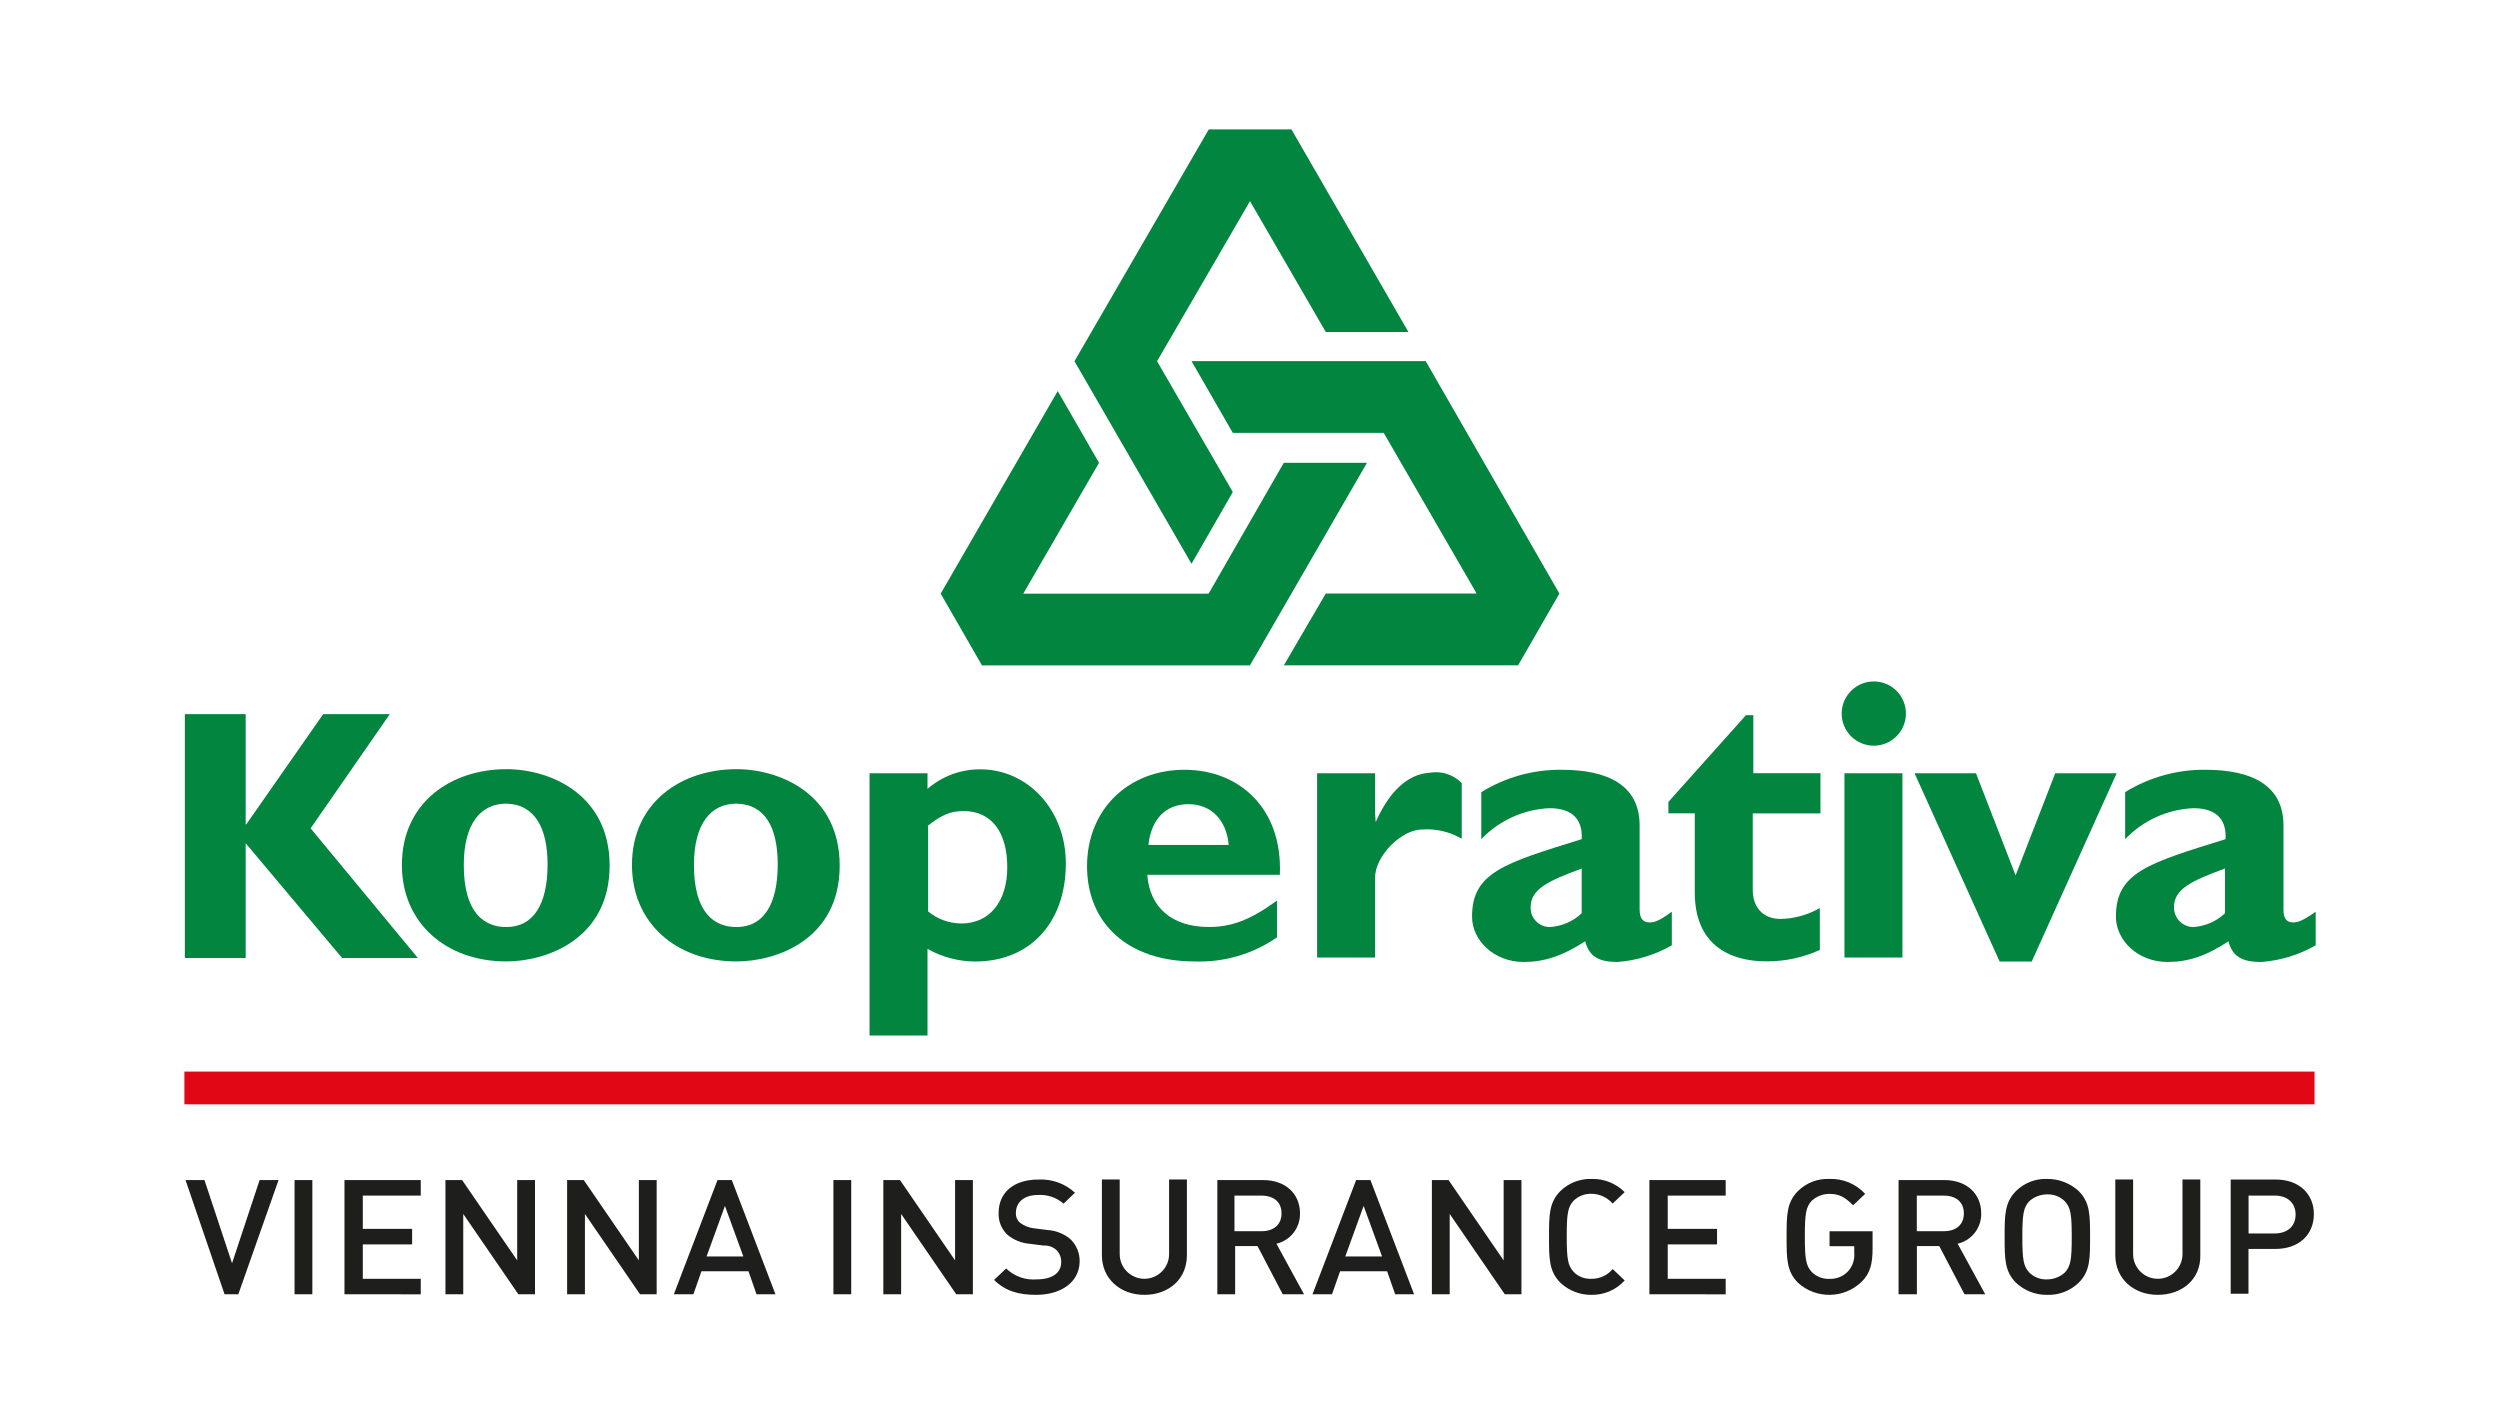
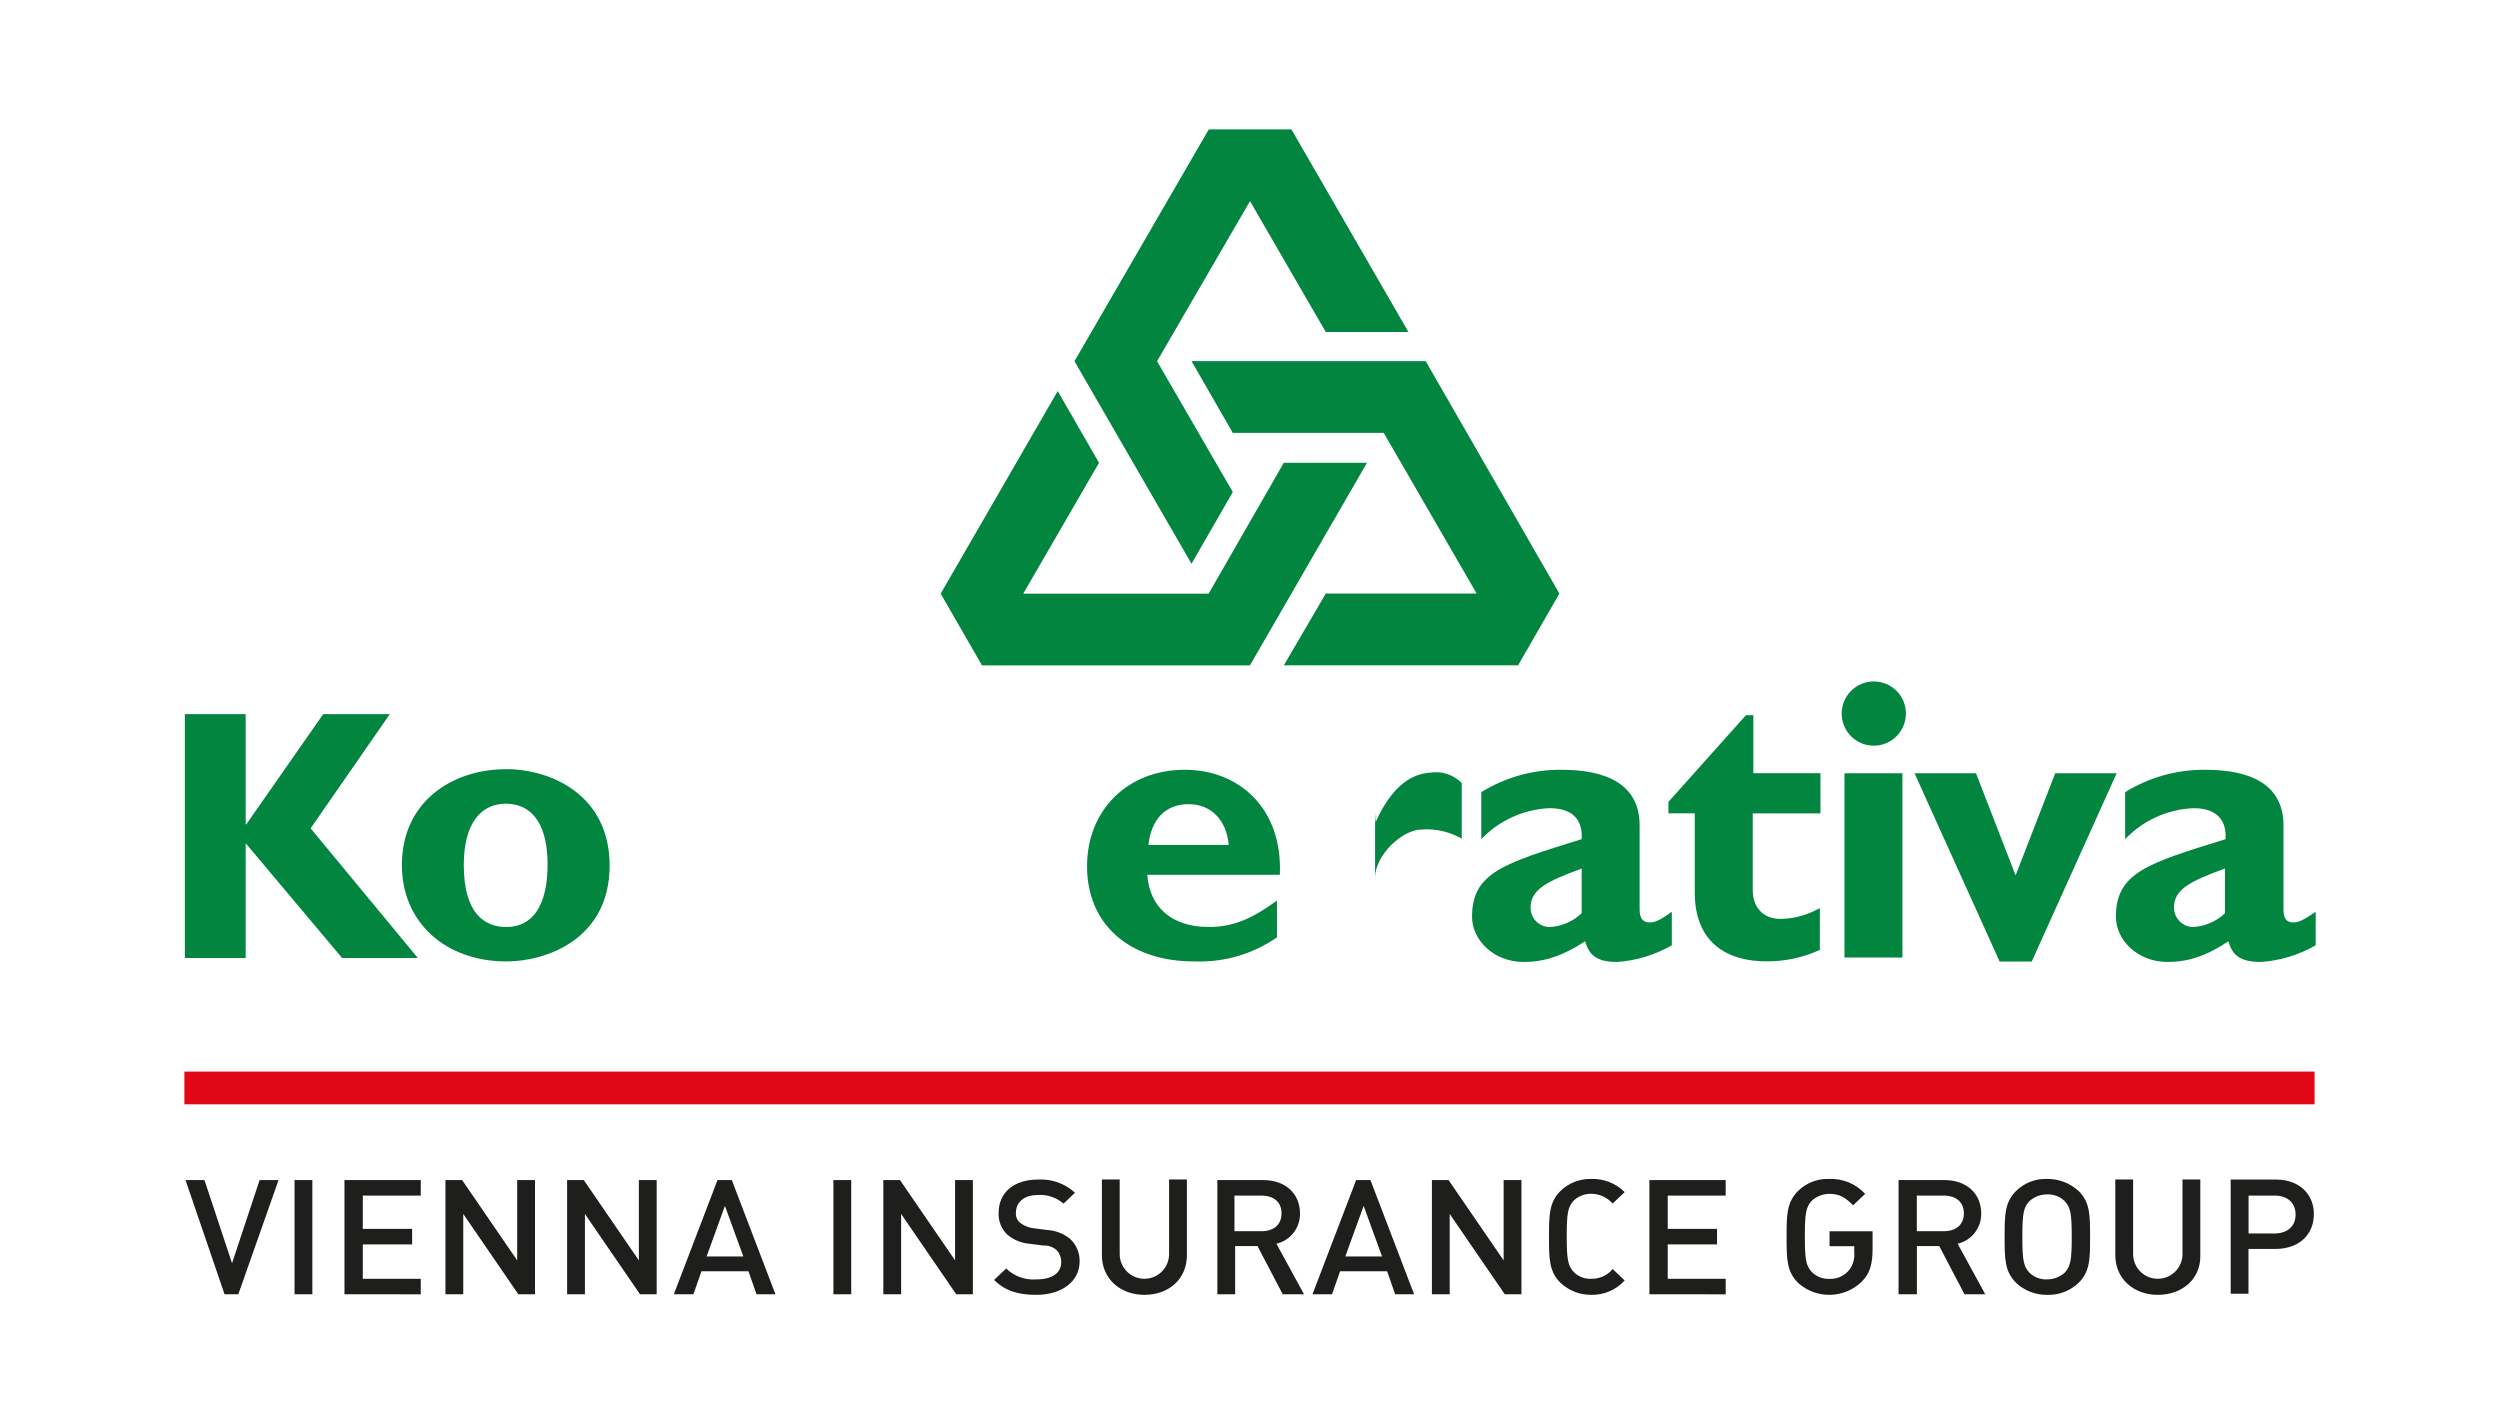
<svg xmlns="http://www.w3.org/2000/svg" version="1.0" id="Vrstva_6" x="0px" y="0px" viewBox="0 0 330 188" style="enable-background:new 0 0 330 188;" xml:space="preserve">
  <style type="text/css">
	.st0{fill:#02853E;}
	.st1{fill:#E10714;}
	.st2{fill:#1E1E1C;}
</style>
  <g id="Kooperativa_NEW_RGB" transform="translate(-93.3 -93.4)">
    <g id="Group_818">
      <path id="Path_868" class="st0" d="M134.3,202.74l14.16,17.12h-10l-12.73-15.15v15.15h-8.03v-32.19h8.03v14.54h0.08l10.15-14.54    h8.79L134.3,202.74" />
      <path id="Path_869" class="st0" d="M173.77,207.66c0-9.32-7.73-12.73-13.63-12.73c-7.2,0-13.79,4.32-13.79,12.65    c0,7.65,5.83,12.73,13.79,12.73C165.43,220.31,173.77,217.36,173.77,207.66 M165.58,207.51c0,5.3-1.89,8.26-5.45,8.26    c-2.88,0-5.61-1.82-5.61-8.18c0-5.53,2.27-8.11,5.61-8.11C163.92,199.56,165.58,202.74,165.58,207.51L165.58,207.51z" />
-       <path id="Path_870" class="st0" d="M204.14,207.66c0-9.32-7.73-12.73-13.63-12.73c-7.2,0-13.79,4.32-13.79,12.65    c0,7.65,5.83,12.73,13.79,12.73C195.88,220.31,204.14,217.36,204.14,207.66 M195.96,207.51c0,5.3-1.89,8.26-5.45,8.26    c-2.88,0-5.61-1.82-5.61-8.18c0-5.53,2.27-8.11,5.61-8.11C194.37,199.56,195.96,202.74,195.96,207.51z" />
-       <path id="Path_871" class="st0" d="M215.73,195.47h-7.65v34.62h7.65v-11.44c1.92,1.09,4.08,1.66,6.29,1.67    c7.2,0,11.97-5.08,11.97-12.95c0-7.04-5-12.42-11.29-12.42c-2.56-0.01-5.03,0.9-6.97,2.58L215.73,195.47 M215.73,202.43    c1.89-1.51,3.11-1.97,4.77-1.97c3.64,0,5.76,2.73,5.76,7.42c0,4.54-2.35,7.42-6.06,7.42c-1.6-0.01-3.15-0.57-4.39-1.59v-11.29    L215.73,202.43z" />
      <path id="Path_872" class="st0" d="M261.86,212.28c-3.56,2.58-5.98,3.48-9.01,3.48c-4.85,0-7.8-2.58-8.11-6.89h17.5    c0.38-8.86-5.45-13.86-12.57-13.86c-7.5,0-12.88,5.3-12.88,12.73c0,7.65,5.53,12.57,14.16,12.57c3.88,0.15,7.71-0.96,10.91-3.18    V212.28 M244.89,204.93c0.38-3.41,2.27-5.38,5.3-5.38c2.95,0,5,2.05,5.3,5.38H244.89z" />
-       <path id="Path_873" class="st0" d="M274.81,200.77l0.08,1.14c2.27-5.08,5-6.36,7.12-6.51c1.55-0.27,3.14,0.24,4.24,1.36v7.35    c-1.6-0.93-3.45-1.36-5.3-1.21c-2.58,0-6.14,3.41-6.14,6.36v10.53h-7.65v-24.32h7.65V200.77" />
+       <path id="Path_873" class="st0" d="M274.81,200.77l0.08,1.14c2.27-5.08,5-6.36,7.12-6.51c1.55-0.27,3.14,0.24,4.24,1.36v7.35    c-1.6-0.93-3.45-1.36-5.3-1.21c-2.58,0-6.14,3.41-6.14,6.36v10.53h-7.65h7.65V200.77" />
      <path id="Path_874" class="st0" d="M313.9,213.8c-1.74,1.29-2.35,1.36-2.88,1.36c-0.76,0-1.29-0.45-1.29-1.67v-11.13    c0-5.3-4.17-7.35-10.3-7.35c-3.74-0.04-7.42,0.99-10.6,2.95v6.21c2.36-2.48,5.59-3.94,9.01-4.09c3.33,0,4.39,1.82,4.24,4.09    c-10.23,3.18-14.47,4.39-14.47,10.23c0,3.11,2.88,5.98,6.82,5.98c2.65,0,5.08-0.76,8.11-2.73c0.53,1.97,1.74,2.73,4.24,2.73    c2.53-0.18,4.99-0.93,7.2-2.2v-4.39 M302.08,213.95c-1.15,1.09-2.66,1.74-4.24,1.82c-1.4-0.02-2.52-1.17-2.5-2.57c0,0,0,0,0,0    c0-2.42,2.2-3.48,6.74-5.15V213.95z" />
      <path id="Path_875" class="st0" d="M333.52,200.77h-8.86v10.07c0,2.35,1.36,3.86,3.71,3.86c1.81-0.04,3.58-0.54,5.15-1.44v5.53    c-2.21,1.01-4.61,1.52-7.04,1.51c-5.08,0-9.47-2.35-9.47-9.09v-10.45h-3.48v-1.51l10.23-11.44h0.98v7.65h8.86v5.3" />
      <path id="Path_876" class="st0" d="M344.88,187.59c0,2.34-1.9,4.24-4.24,4.24c-2.34,0-4.24-1.9-4.24-4.24    c0-2.34,1.9-4.24,4.24-4.24c2.34,0,4.24,1.89,4.24,4.23C344.88,187.58,344.88,187.58,344.88,187.59 M336.77,195.47h7.65v24.32    h-7.65V195.47z" />
      <path id="Path_877" class="st0" d="M346.02,195.47h8.11l5.23,13.48l5.23-13.48h8.11l-11.21,24.85h-4.24L346.02,195.47" />
      <path id="Path_878" class="st0" d="M398.89,213.8c-1.82,1.29-2.42,1.36-2.88,1.36c-0.83,0-1.29-0.45-1.29-1.67v-11.13    c0-5.3-4.17-7.35-10.3-7.35c-3.74-0.04-7.42,0.99-10.6,2.95v6.21c2.36-2.48,5.59-3.94,9.01-4.09c3.33,0,4.39,1.82,4.24,4.09    c-10.23,3.18-14.47,4.39-14.47,10.23c0,3.11,2.88,5.98,6.82,5.98c2.65,0,5.08-0.76,8.03-2.73c0.53,1.97,1.74,2.73,4.32,2.73    c2.53-0.18,4.99-0.93,7.2-2.2v-4.39 M387,213.95c-1.15,1.09-2.66,1.74-4.24,1.82c-1.39-0.05-2.49-1.18-2.5-2.58    c0-2.42,2.2-3.48,6.74-5.15L387,213.95z" />
      <path id="Path_879" class="st0" d="M232.92,145.02l5.45,9.47l-10,17.27h24.47l9.92-17.27h10.98l-15.45,26.74h-35.37l-5.45-9.47    L232.92,145.02" />
      <path id="Path_880" class="st0" d="M262.77,181.22l5.53-9.47h19.92l-12.27-21.21h-19.92l-5.45-9.47h30.91l17.65,30.68l-5.45,9.47    H262.77" />
      <path id="Path_881" class="st0" d="M279.21,137.22H268.3l-10-17.27l-12.27,21.13l10,17.27l-5.45,9.47l-15.45-26.74l17.73-30.6    h10.91L279.21,137.22" />
    </g>
    <g id="Group_819">
      <rect id="Linie_1_" x="117.64" y="234.85" class="st1" width="281.18" height="4.32" />
      <path id="Subline_x5F_englisch" class="st2" d="M124.76,264.24h-1.82l-5.15-15.07h2.5l3.64,10.98l3.64-10.98h2.5L124.76,264.24z     M132.18,264.24v-15.07h2.35v15.07H132.18z M138.77,264.24v-15.07h10.07v2.05h-7.65v4.39h6.51v2.05h-6.51v4.54h7.65v2.05    L138.77,264.24L138.77,264.24z M161.72,264.24l-7.27-10.6v10.6h-2.35v-15.07h2.2l7.27,10.6v-10.6h2.35v15.07H161.72z     M177.78,264.24l-7.27-10.6v10.6h-2.35v-15.07h2.2l7.27,10.6v-10.6h2.35v15.07H177.78z M193.16,264.24l-1.06-3.03h-6.21    l-1.06,3.03h-2.58l5.76-15.07h1.89l5.76,15.07H193.16z M188.99,252.58l-2.42,6.67h4.85L188.99,252.58z M203.31,264.24v-15.07h2.35    v15.07H203.31z M219.52,264.24l-7.27-10.6v10.6h-2.35v-15.07h2.2l7.27,10.6v-10.6h2.35v15.07H219.52z M230.05,264.32    c-2.35,0-4.09-0.53-5.53-1.97l1.59-1.51c1.07,1.03,2.53,1.56,4.01,1.44c2.05,0,3.26-0.83,3.26-2.27c0.02-0.59-0.2-1.17-0.61-1.59    c-0.47-0.43-1.1-0.65-1.74-0.61l-1.82-0.23c-1.09-0.09-2.12-0.51-2.95-1.21c-0.78-0.75-1.19-1.8-1.14-2.88    c0-2.65,1.97-4.39,5.23-4.39c1.79-0.1,3.54,0.53,4.85,1.74l-1.51,1.44c-0.94-0.82-2.17-1.23-3.41-1.14    c-1.82,0-2.88,0.98-2.88,2.35c-0.04,0.53,0.19,1.04,0.61,1.36c0.51,0.37,1.11,0.61,1.74,0.68l1.82,0.23    c1.08,0.07,2.11,0.47,2.95,1.14c0.87,0.79,1.34,1.93,1.29,3.11C235.73,262.65,233.38,264.32,230.05,264.32L230.05,264.32z     M244.36,264.32c-3.18,0-5.61-2.12-5.61-5.23v-10h2.35v9.85c0,1.8,1.46,3.26,3.26,3.26c1.8,0,3.26-1.46,3.26-3.26v-9.85h2.35v10    C249.97,262.28,247.54,264.32,244.36,264.32L244.36,264.32z M262.62,264.24l-3.33-6.36h-2.95v6.36h-2.35v-15.07h6.06    c2.95,0,4.85,1.82,4.85,4.39c0.04,1.9-1.25,3.58-3.11,4.01l3.64,6.67L262.62,264.24L262.62,264.24z M259.81,251.22h-3.56v4.7h3.56    c1.59,0,2.65-0.83,2.65-2.35C262.47,252.05,261.41,251.22,259.81,251.22z M277.46,264.24l-1.06-3.03h-6.21l-1.06,3.03h-2.58    l5.76-15.07h1.89l5.76,15.07H277.46z M273.3,252.58l-2.42,6.67h4.85L273.3,252.58z M291.93,264.24l-7.27-10.6v10.6h-2.35v-15.07    h2.2l7.27,10.6v-10.6h2.35v15.07H291.93z M303.37,264.32c-1.52,0.02-2.98-0.55-4.09-1.59c-1.51-1.51-1.51-3.18-1.51-6.06    s0-4.54,1.51-6.06c1.09-1.06,2.57-1.63,4.09-1.59c1.64-0.05,3.23,0.58,4.39,1.74l-1.59,1.51c-0.71-0.81-1.73-1.28-2.8-1.29    c-0.87-0.02-1.72,0.3-2.35,0.91c-0.76,0.83-0.91,1.67-0.91,4.7c0,3.03,0.15,3.86,0.91,4.7c0.61,0.63,1.47,0.96,2.35,0.91    c1.08,0.02,2.12-0.45,2.8-1.29l1.59,1.51C306.64,263.66,305.04,264.35,303.37,264.32z M311.02,264.24v-15.07h10.07v2.05h-7.65    v4.39h6.51v2.05h-6.51v4.54h7.65v2.05L311.02,264.24L311.02,264.24z M339.05,262.58c-2.32,2.26-6.01,2.33-8.41,0.15    c-1.51-1.51-1.51-3.18-1.51-6.06s0-4.54,1.51-6.06c1.09-1.07,2.57-1.65,4.09-1.59c1.8-0.08,3.55,0.64,4.77,1.97l-1.59,1.51    c-0.98-0.98-1.74-1.51-3.11-1.51c-0.87,0-1.71,0.32-2.35,0.91c-0.76,0.83-0.91,1.67-0.91,4.7c0,3.03,0.15,3.86,0.91,4.7    c0.62,0.62,1.47,0.95,2.35,0.91c0.95,0.04,1.87-0.35,2.5-1.06c0.57-0.67,0.85-1.55,0.76-2.42v-0.83h-3.26v-1.97h5.68v2.27    C340.49,260.31,340.11,261.52,339.05,262.58L339.05,262.58z M352.61,264.24l-3.33-6.36h-2.95v6.36h-2.42v-15.07h6.06    c2.95,0,4.85,1.82,4.85,4.39c0.04,1.9-1.25,3.58-3.11,4.01l3.64,6.67L352.61,264.24L352.61,264.24z M349.88,251.22h-3.56v4.7h3.56    c1.59,0,2.65-0.83,2.65-2.35C352.53,252.05,351.47,251.22,349.88,251.22L349.88,251.22z M367.68,262.73    c-1.12,1.07-2.62,1.65-4.17,1.59c-1.52,0.02-2.98-0.55-4.09-1.59c-1.51-1.51-1.51-3.18-1.51-6.06s0-4.54,1.51-6.06    c1.09-1.07,2.57-1.65,4.09-1.59c1.54-0.02,3.03,0.55,4.17,1.59c1.51,1.51,1.51,3.18,1.51,6.06S369.2,261.21,367.68,262.73z     M365.86,251.97c-0.62-0.62-1.47-0.95-2.35-0.91c-0.87,0-1.71,0.32-2.35,0.91c-0.76,0.83-0.91,1.67-0.91,4.7    c0,3.03,0.15,3.86,0.91,4.7c0.62,0.62,1.47,0.95,2.35,0.91c0.87,0,1.71-0.32,2.35-0.91c0.76-0.83,0.91-1.67,0.91-4.7    C366.77,253.64,366.62,252.81,365.86,251.97z M378.13,264.32c-3.18,0-5.61-2.12-5.61-5.23v-10h2.35v9.85    c0,1.8,1.46,3.26,3.26,3.26c1.8,0,3.26-1.46,3.26-3.26v-9.85h2.35v10C383.81,262.28,381.31,264.32,378.13,264.32z M393.66,258.26    h-3.56v5.91h-2.35v-15.07h5.98c3.11,0,5,1.97,5,4.54C398.74,256.37,396.77,258.26,393.66,258.26z M393.59,251.22h-3.48v5h3.41    c1.67,0,2.8-0.91,2.8-2.5C396.31,252.12,395.18,251.22,393.59,251.22z" />
    </g>
  </g>
</svg>